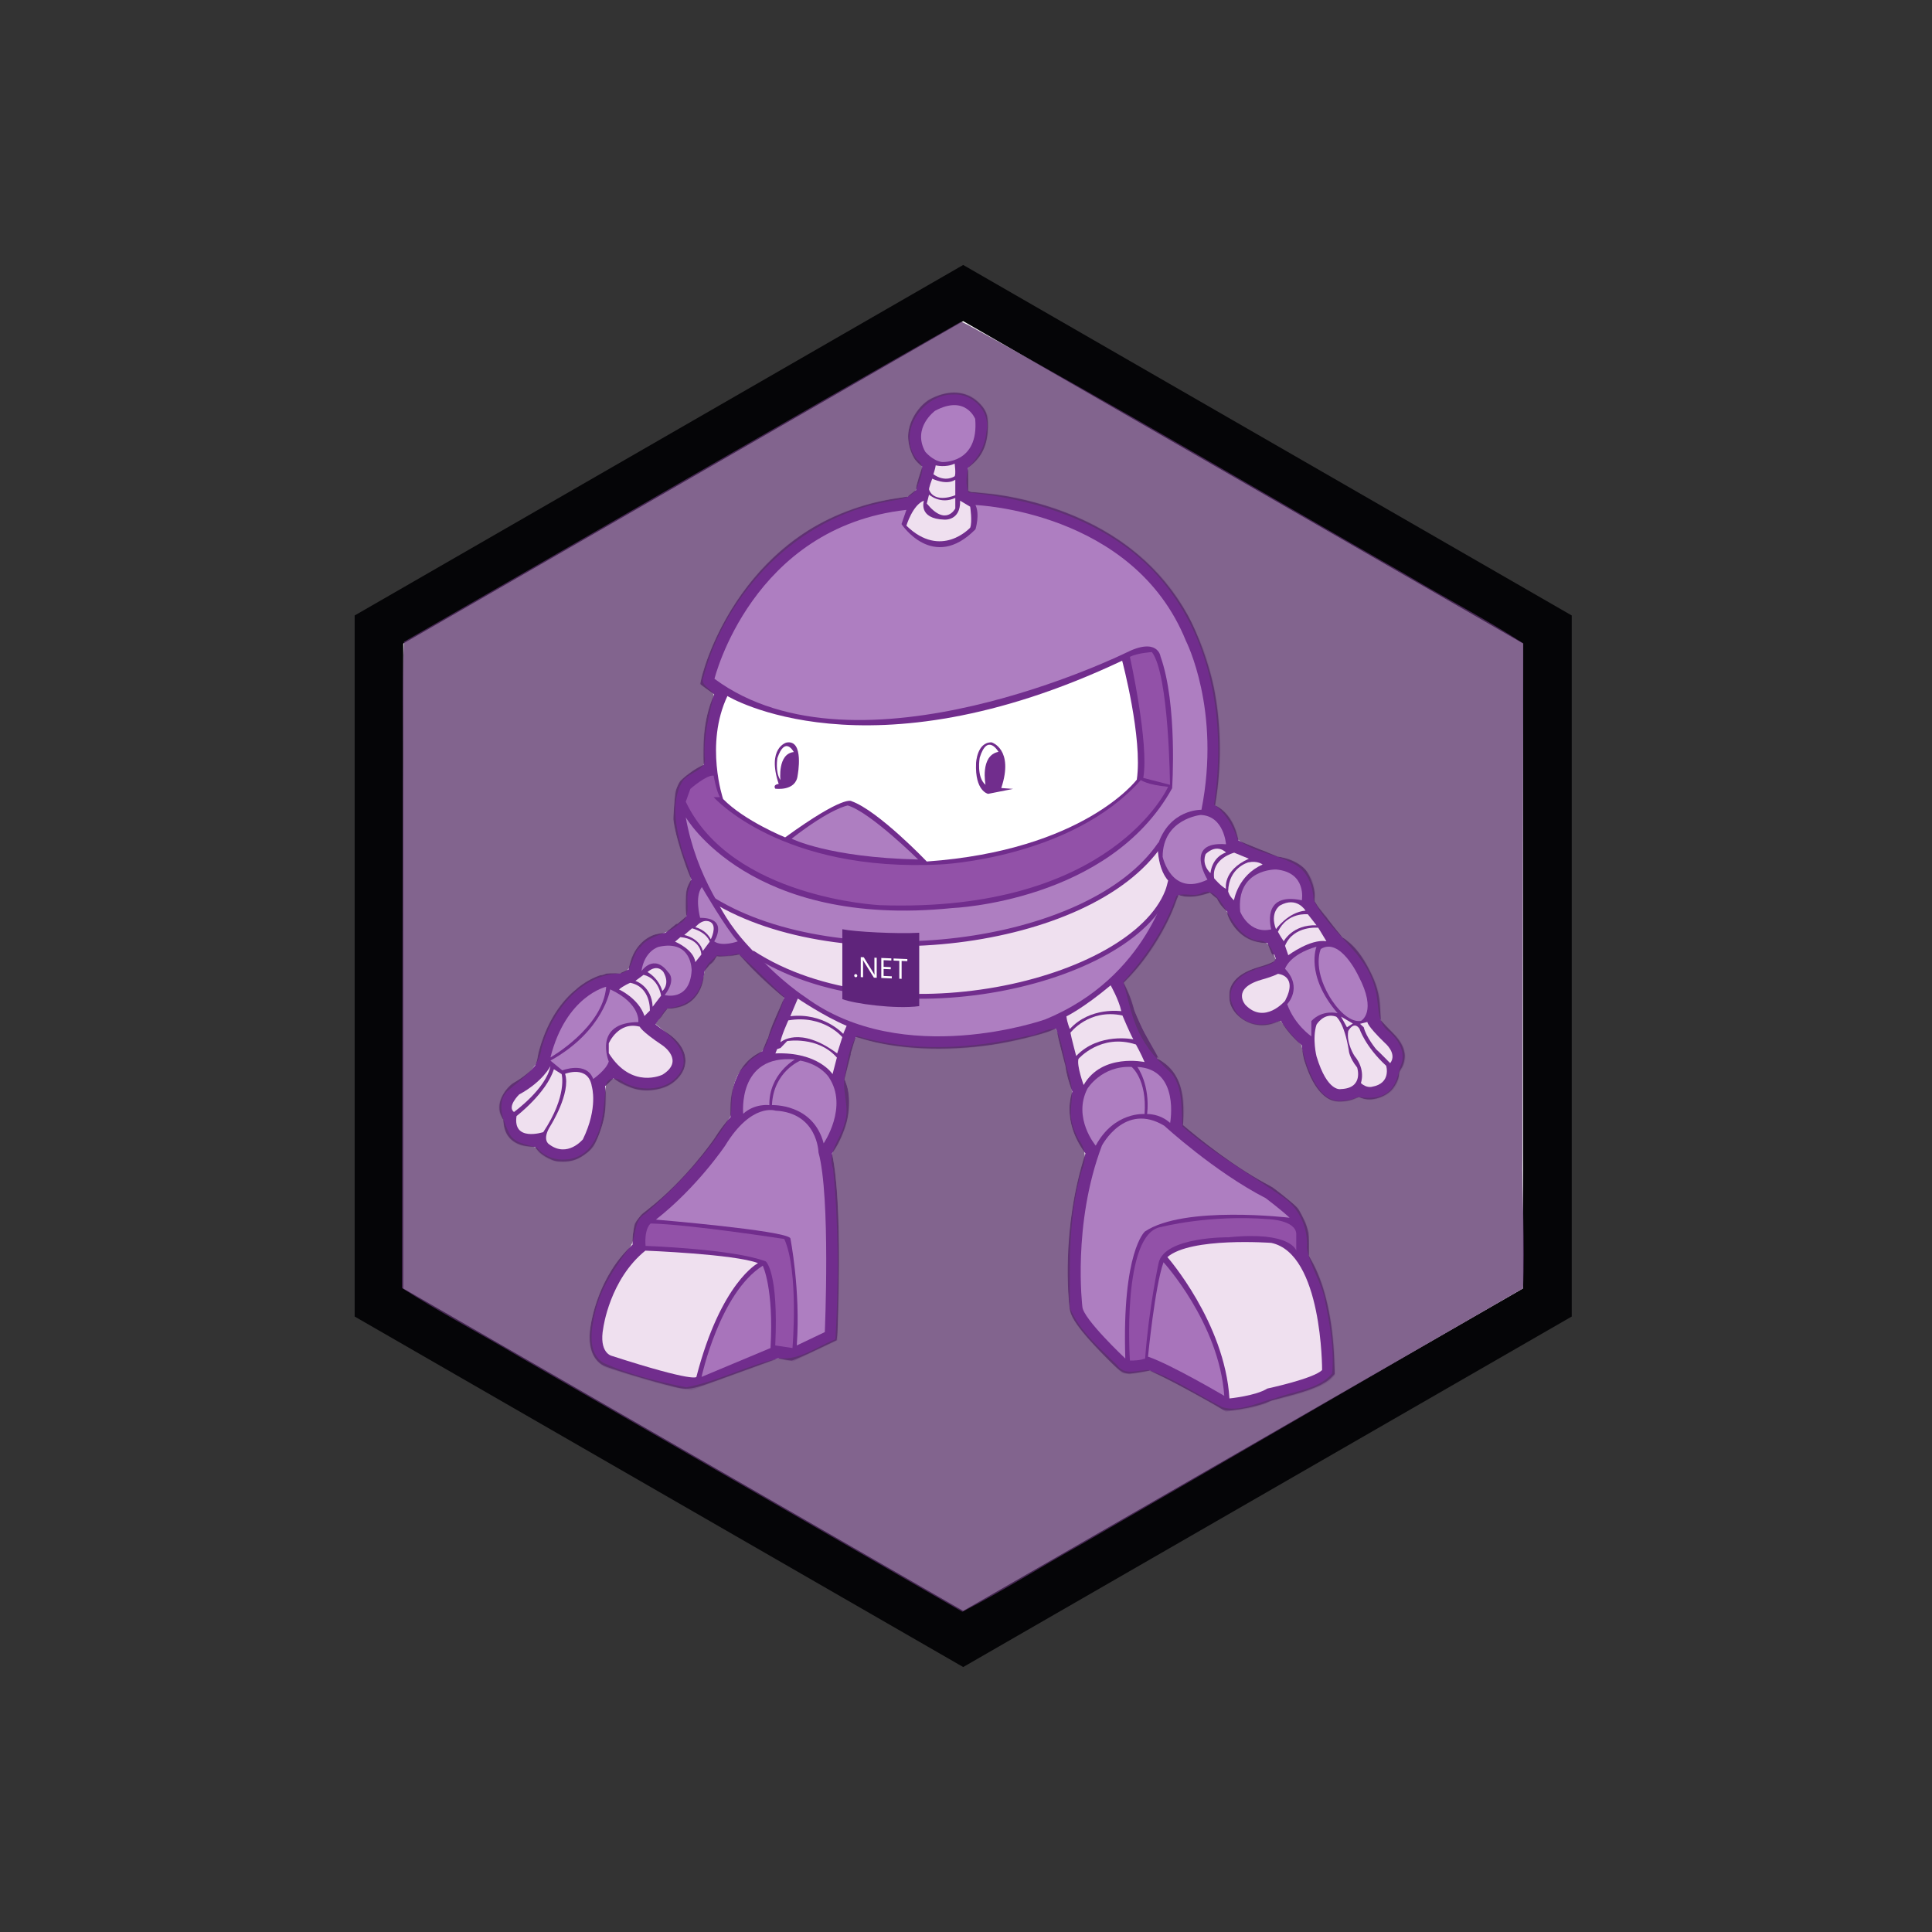
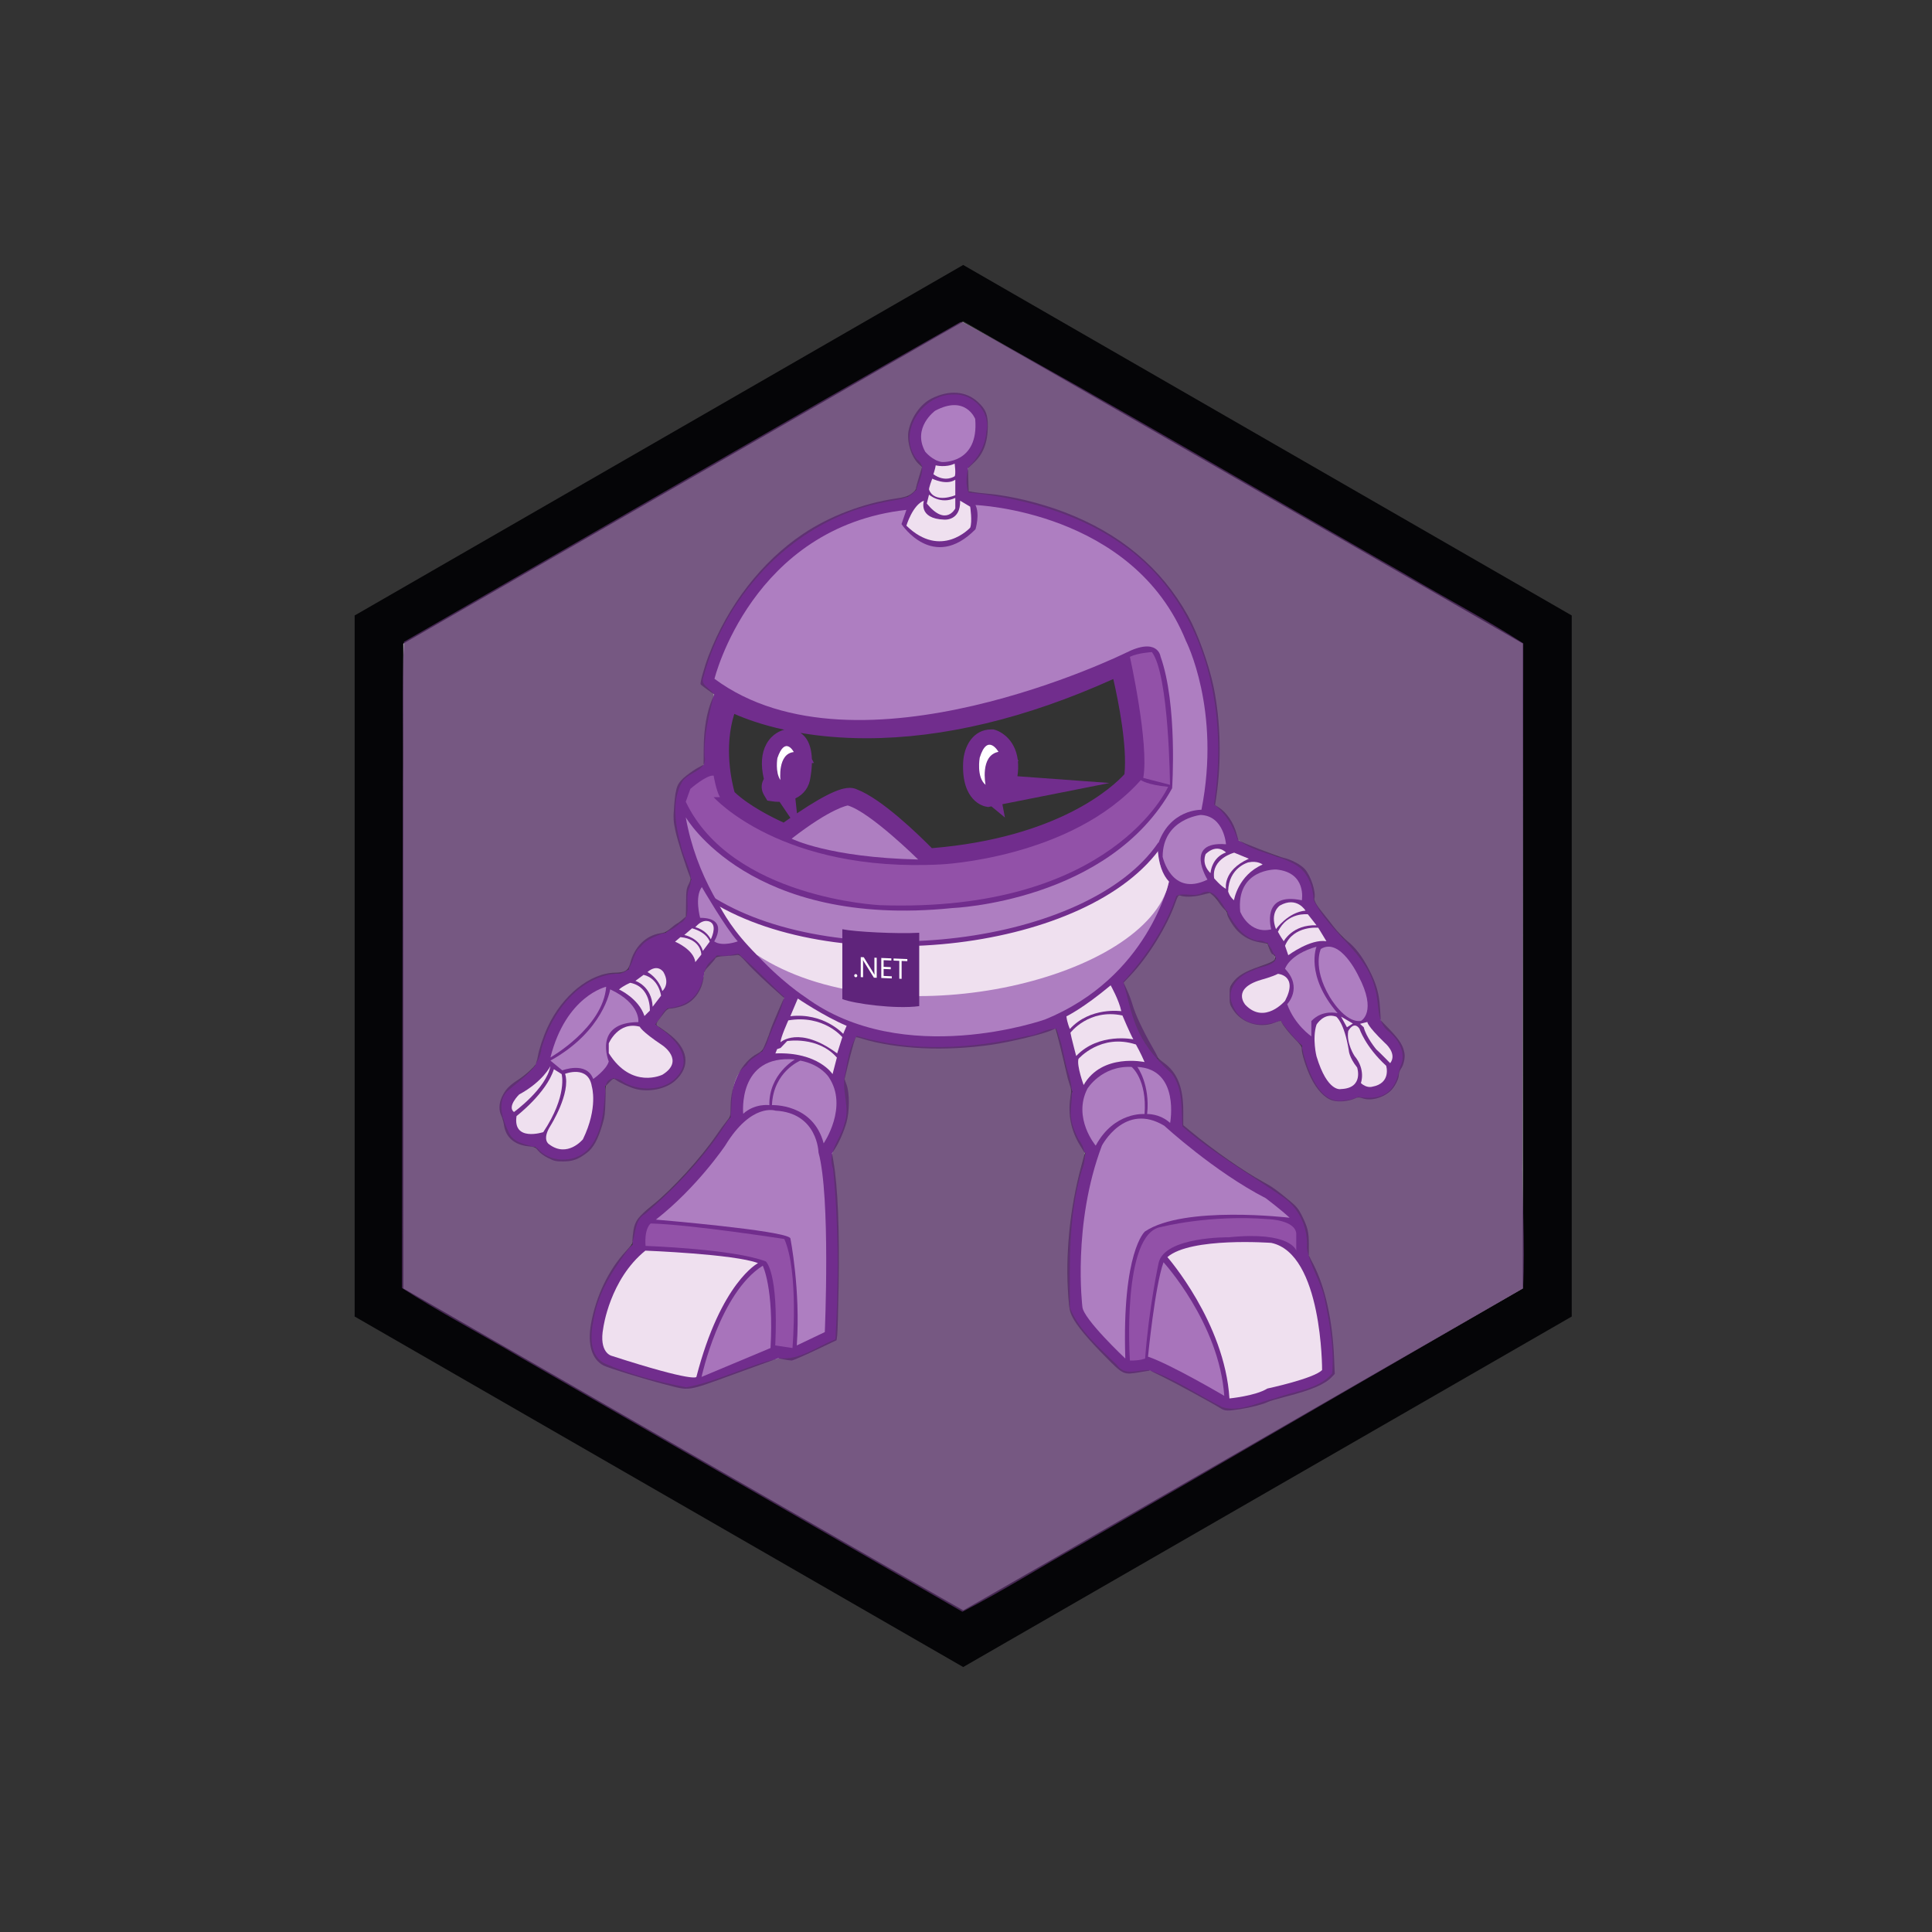
<svg xmlns="http://www.w3.org/2000/svg" xmlns:ns1="http://sodipodi.sourceforge.net/DTD/sodipodi-0.dtd" xmlns:ns2="http://www.inkscape.org/namespaces/inkscape" width="198.425" height="198.425" viewBox="0 0 198.425 198.425" version="1.1" id="svg6" ns1:docname="dotnetbot-hex.svg" ns2:version="0.92.3 (2405546, 2018-03-11)">
  <rect x="0" y="0" width="198.425" height="198.425" fill="#333333" stroke="none" />
  <defs id="defs10">
    <clipPath clipPathUnits="userSpaceOnUse" id="clipPath4501">
      <path d="M 0,216 H 216 V 0 H 0 Z" id="path4499" ns2:connector-curvature="0" />
    </clipPath>
  </defs>
  <ns1:namedview pagecolor="#ffffff" bordercolor="#666666" borderopacity="1" objecttolerance="10" gridtolerance="10" guidetolerance="10" ns2:pageopacity="0" ns2:pageshadow="2" ns2:window-width="1920" ns2:window-height="1017" id="namedview8" showgrid="false" ns2:zoom="3.0034514" ns2:cx="-0.7321397" ns2:cy="67.680062" ns2:window-x="1912" ns2:window-y="-8" ns2:window-maximized="1" ns2:current-layer="svg6" />
-   <path fill="#FFF" d="M39.425 133.768v-69.11l60-34.561 60 34.561v69.11l-60 34.56z" id="path2" />
  <path fill="#050507" d="M98.925 32.983l57.5 33.119v66.221l-57.5 33.119-57.5-33.119V66.102l57.5-33.119zm0-5.771l-62.5 36v72.001l62.5 36 62.5-36V63.212l-62.5-36z" id="path4" />
  <g transform="matrix(1.408,0,0,1.408,161.081,-116.884)" id="layer1" ns2:label="Layer 1">
    <g id="g4493" ns2:label="MSFT_17137_dotNETbot_belt_final_KW" transform="matrix(0.353,0,0,-0.353,-83.079,186.933)">
      <g id="g4495">
        <g id="g4497" clip-path="url(#clipPath4501)">
          <g id="g4503" transform="translate(114.953,127.721)">
            <path d="m 0,0 0.506,-0.095 0.664,0.132 2.793,-2.3 -0.524,2.749 22.14,4.387 -19.03,1.39 c 0.165,1.108 0.193,2.143 0.097,3.108 l 0.137,0.026 -0.169,0.3 C 6.477,10.723 6.188,11.663 5.745,12.513 4.449,14.99 2.368,15.712 1.964,15.832 l -0.352,0.104 -0.457,0.006 c -3.808,0 -5.689,-3.549 -5.824,-6.835 C -5.032,1.177 -0.518,0.097 0,0" style="fill:#712d8d;fill-opacity:1;fill-rule:nonzero;stroke:none" id="path4505" ns2:connector-curvature="0" />
          </g>
          <g id="g4507" transform="translate(189.206,72.193)">
            <path d="M 0,0 C -0.079,-0.043 -0.334,-0.149 -0.902,-0.174 -1.221,0.076 -2.263,1.117 -3.327,4.627 -3.51,5.395 -3.858,7.604 -3.464,9.271 -3.396,9.346 -3.308,9.431 -3.218,9.5 -2.857,8.79 -2.307,7.368 -1.88,4.781 -1.81,4.095 -1.48,2.502 0.012,0.458 0.03,0.276 0.028,0.098 0,0 m -18.559,16.285 c 0.222,0.18 0.75,0.516 1.9,0.86 0.337,0.092 1.388,0.389 2.436,0.77 -0.07,-0.242 -0.19,-0.569 -0.395,-0.989 -0.541,-0.541 -1.618,-1.358 -2.523,-1.358 -0.173,0 -0.683,0 -1.418,0.717 m -0.484,18.205 c -0.107,1.722 0.231,3.027 1.007,3.886 1.199,1.324 3.262,1.462 3.64,1.477 0.98,-0.103 1.703,-0.37 2.156,-0.793 -2.476,-0.246 -3.876,-1.425 -4.633,-2.433 -0.778,-1.035 -1.132,-2.218 -1.261,-3.323 -0.448,0.396 -0.751,0.887 -0.909,1.186 m -13.077,7.701 c -1.831,0.158 -2.673,2.515 -2.899,3.28 0.176,4.516 4.078,5.456 5.263,5.636 0.711,-0.079 1.22,-0.46 1.586,-0.946 -2.037,-0.521 -3.1,-1.658 -3.653,-2.653 -0.958,-1.724 -0.774,-3.695 -0.297,-5.317 M -62.976,14.023 c -0.762,-0.258 -9.965,-3.303 -21.1,-3.304 -10.345,0 -19.054,2.552 -25.885,7.585 l -0.143,0.097 c -0.162,0.105 -13.572,8.89 -20.37,24.878 7.119,-5.637 19.493,-11.924 39.272,-11.924 3.298,0 6.745,0.181 10.244,0.536 0.984,0.046 8.947,0.506 18.485,3.693 8.419,2.813 15.521,6.928 21.037,12.138 v -0.344 c 0,-0.543 0.068,-4.834 2.115,-7.959 -1.275,-4.174 -6.778,-18.52 -23.655,-25.396 m 40.016,-40.167 c -9.355,0 -16.055,-1.323 -19.913,-3.933 l -0.138,-0.092 -0.124,-0.109 c -0.849,-0.743 -4.688,-5.022 -5.002,-21.693 -1.79,1.95 -3.204,3.694 -3.497,4.47 -0.067,0.58 -1.852,16.669 3.812,31.834 0.394,0.674 2.526,4.049 5.684,4.049 0.995,0 2.071,-0.33 3.2,-0.984 1.424,-1.288 9.416,-8.379 18.393,-13.57 -0.78,0.019 -1.588,0.028 -2.415,0.028 m 6.346,-35.975 -0.465,-0.099 -0.402,-0.254 c -0.804,-0.506 -2.439,-0.948 -4.039,-1.257 -1.562,11.189 -7.787,20.824 -11.101,25.287 2.036,0.655 5.635,1.311 11.885,1.311 2.509,0 4.489,-0.115 5.091,-0.154 1.58,-0.39 2.87,-1.58 3.919,-3.245 l 4.068,-15.474 c 0.114,-1.279 0.182,-2.454 0.215,-3.454 -1.722,-0.766 -5.516,-1.882 -9.171,-2.661 m -21.241,5.716 c 0.345,3.149 0.94,7.898 1.634,11.743 2.631,-3.764 6.144,-9.721 7.772,-16.527 -2.909,1.612 -6.578,3.561 -9.406,4.784 m -13.071,52.294 c 0.283,0.409 2.119,2.865 5.598,3.151 0.476,-0.752 1.133,-2.202 1.259,-4.615 -1.981,-0.4 -4.695,-1.423 -7.142,-3.98 -0.492,1.549 -0.669,3.486 0.285,5.444 m -59.192,-47.243 -0.333,-0.158 c 0.121,9.825 -1.484,17.989 -1.563,18.379 l -0.113,0.569 -0.34,0.472 c -0.792,1.097 -1.417,1.962 -16.196,3.607 -2.549,0.284 -5.09,0.54 -7.271,0.75 6.048,5.774 9.876,11.443 10.074,11.737 l 0.062,0.096 c 3.424,5.614 6.254,6.05 7.039,6.05 0.094,0 0.166,-0.004 0.217,-0.011 l 0.161,-0.089 0.522,-0.027 c 5.871,-0.307 6.339,-5.075 6.373,-6.006 l 0.006,-0.336 0.089,-0.324 c 2.048,-7.443 1.481,-28.698 1.273,-34.709 m -11.199,-3.198 -7.599,-3.18 c 1.461,4.386 3.853,9.939 7.097,13.581 0.373,-2.258 0.679,-5.649 0.502,-10.401 m -29.338,1.876 0.024,0.146 c 0.011,0.086 1.168,8.308 6.981,13.579 4.953,-0.219 11.94,-0.706 16.734,-1.385 -2.752,-3.296 -6.289,-9.145 -9.152,-19.246 -1.903,0.356 -6.001,1.351 -14.547,4.109 -0.144,0.243 -0.365,1.082 -0.04,2.797 m 32.342,16.507 c 0.169,-0.024 0.33,-0.048 0.48,-0.071 0.044,-0.148 0.088,-0.298 0.13,-0.452 -0.131,0.14 -0.259,0.253 -0.38,0.347 z m 10.292,28.249 c -2.033,2.296 -4.707,3.581 -7.292,4.12 0.753,2.221 2.253,3.447 3.114,3.997 2.188,-0.647 3.127,-1.85 3.261,-2.035 l 0.041,-0.061 c 1.284,-1.916 1.293,-4.118 0.876,-6.021 m -33.648,10.949 c -0.079,-0.098 -0.258,-0.287 -0.638,-0.54 -0.26,-0.099 -0.984,-0.341 -1.914,-0.341 -1.985,0 -3.751,1.084 -5.259,3.229 V 5.94 c 0.355,0.581 1.147,1.611 2.299,1.622 0.818,-0.85 2.211,-1.98 4.623,-3.587 0.355,-0.249 0.76,-0.685 0.889,-0.944 m -18.06,-14.742 c -0.38,-0.363 -1.134,-0.935 -1.867,-0.935 -0.222,0 -0.45,0.054 -0.688,0.162 0.073,0.158 0.18,0.363 0.34,0.614 0.636,1.008 3.18,5.257 3.605,9.401 0.016,-0.074 0.031,-0.16 0.046,-0.258 l 0.01,-0.157 0.075,-0.211 c 0.086,-0.333 0.826,-3.577 -1.521,-8.616 m -8.551,2.241 c 0.54,0.472 1.2,1.077 1.906,1.789 -0.283,-0.544 -0.608,-1.117 -0.978,-1.716 -0.294,-0.046 -0.647,-0.082 -0.928,-0.073 m 35.801,65.164 c 0.543,-0.609 13.637,-14.927 43.895,-14.927 1.742,0 3.533,0.049 5.301,0.144 1.109,0.051 26.596,1.41 41.752,16.901 0.193,-0.061 0.4,-0.12 0.622,-0.179 -4.555,-6.247 -18.239,-19.888 -50.867,-19.888 -1.389,0 -2.816,0.025 -4.209,0.073 -0.285,0.014 -28.029,1.542 -37.307,18.79 z m 12.309,40.953 c 6.527,9.055 15.115,14.714 25.571,16.865 l 0.705,-1.078 c 0.16,-0.244 3.983,-5.975 10.176,-5.976 h 0.001 c 3.202,0 6.315,1.514 9.25,4.498 l 0.454,0.462 0.192,0.619 c 0.107,0.349 0.421,1.45 0.515,2.811 8.15,-1.096 29.778,-5.874 37.942,-26.083 l 0.099,-0.218 c 0.067,-0.13 6.4,-12.783 3.307,-31.284 -0.465,-0.103 -0.982,-0.248 -1.527,-0.442 l -0.009,1.035 c 0.031,0.055 0.064,0.107 0.096,0.163 l 0.288,0.52 0.039,0.593 c 0.009,0.137 0.055,0.854 0.1,1.996 l 0.35,0.79 -0.321,0.03 c 0.171,5.397 0.174,17.31 -2.613,25.311 -0.388,1.735 -2.039,4.024 -5.378,4.024 -1.626,0 -3.467,-0.533 -5.601,-1.614 -0.276,-0.136 -27.923,-13.588 -53.888,-13.589 -10.806,0 -19.799,2.329 -26.766,6.927 0.892,2.671 3.014,8.086 7.018,13.64 m 36.901,38.411 c 0.962,0.491 1.829,0.751 2.518,0.751 0.935,0 1.446,-0.534 1.691,-0.912 0.1,-1.971 -0.264,-3.421 -1.086,-4.316 -0.97,-1.058 -2.444,-1.18 -2.896,-1.192 -0.51,0.125 -1.136,0.613 -1.502,0.994 -1.153,2.379 0.546,4.087 1.275,4.675 m -32.665,-63.683 -0.174,-0.04 c -0.371,-0.096 -2.282,-0.691 -3.486,-2.913 -1.02,-1.881 -1.191,-4.295 -0.512,-7.193 -0.035,-0.058 -0.068,-0.118 -0.1,-0.18 -0.519,-0.996 -0.458,-2.162 0.166,-3.201 l 0.651,-1.087 1.254,-0.182 c 0.084,-0.013 0.533,-0.074 1.155,-0.074 0.04,0 0.077,0.004 0.117,0.004 l 2.241,-3.309 c -0.452,-0.313 -0.918,-0.639 -1.404,-0.985 -2.302,1.048 -7.081,3.42 -10.136,6.296 -0.568,2.045 -2.245,9.222 -0.053,16.167 2.2,-0.968 5.675,-2.257 10.375,-3.288 -0.031,-0.006 -0.062,-0.01 -0.094,-0.015 m 68.038,10.507 c 1.084,-4.743 2.893,-13.859 2.304,-19.667 -2.213,-2.422 -13.379,-13.099 -39.8,-15.283 -2.701,2.74 -10.354,10.193 -15.487,12.146 -0.385,0.184 -0.876,0.317 -1.495,0.317 -1.374,0 -3.977,-0.612 -10.893,-5.268 l -0.326,3.081 c 1.742,0.83 2.868,2.352 3.117,4.375 0.109,0.595 0.271,1.68 0.296,2.916 l 0.415,0.043 -0.419,0.818 c -0.06,1.604 -0.4,3.328 -1.397,4.532 -0.279,0.337 -0.599,0.622 -0.948,0.855 3.873,-0.657 8.41,-1.102 13.595,-1.102 15.875,0 33.032,4.115 51.038,12.237 m 6.696,2.043 c 0.596,-1.96 1.101,-5.021 1.488,-8.576 -0.476,3.287 -1.05,6.374 -1.488,8.576 m -61.662,-30.987 c 1.827,-0.82 4.651,-2.976 7.366,-5.298 -5.938,0.498 -10.254,1.36 -13.131,2.119 3.036,2.035 4.904,2.863 5.765,3.179 m 68.718,3.801 0.261,-0.068 c -0.13,-0.051 -0.259,-0.1 -0.391,-0.157 0.045,0.073 0.086,0.15 0.13,0.225 M -149.778,13.184 c -0.348,-0.098 -0.682,-0.211 -1,-0.34 0.151,0.306 0.287,0.602 0.411,0.886 0.225,-0.187 0.42,-0.371 0.589,-0.546 m -5.254,-10.076 c -0.01,-0.012 -0.02,-0.025 -0.03,-0.037 -0.787,0.544 -1.721,0.901 -2.771,1.05 0.91,0.745 1.724,1.502 2.454,2.256 -0.07,-1.269 0.131,-2.431 0.347,-3.269 M 1.995,14.237 c -0.958,0.659 -2.173,2.097 -2.904,3.377 l -0.024,0.042 c -1.588,2.702 -1.89,4.738 -1.86,5.976 0.929,-0.664 2.28,-2.439 3.104,-4.186 l 0.06,-0.12 c 1.36,-2.57 1.659,-4.2 1.624,-5.089 m -9.954,4.068 c 0.394,-1.076 0.924,-2.221 1.631,-3.414 -0.763,-0.347 -1.471,-0.809 -2.102,-1.379 -0.171,0.272 -0.336,0.56 -0.49,0.863 0.604,1.097 1.008,2.455 0.961,3.93 m -1.15,3.774 c 0.067,0.056 0.138,0.115 0.216,0.176 0.027,-0.242 0.058,-0.488 0.098,-0.742 -0.096,0.188 -0.2,0.377 -0.314,0.566 M 7.329,14.464 C 7.312,16.562 6.577,19.008 5.123,21.768 4.608,22.854 2.577,26.801 -0.54,28.48 l -0.989,1.264 -0.568,0.722 -1.376,1.754 -0.485,0.801 -0.154,0.016 -1.544,1.967 -0.215,0.369 c -0.045,0.074 -0.177,0.287 -0.395,0.565 0.12,0.91 0.304,3.732 -1.509,6.121 -0.938,1.235 -2.757,2.765 -6.107,3.109 l -2.048,0.844 c -0.318,0.18 -0.745,0.377 -1.276,0.526 l -4.797,1.974 c -0.314,2.338 -1.626,5.812 -4.793,7.27 3.494,19.8 -2.912,33.577 -3.655,35.084 -4.74,11.651 -14.176,20.471 -27.295,25.511 -9.817,3.772 -18.179,4.112 -18.53,4.124 l -1.088,0.04 -0.506,0.303 0.002,4.733 c 0.573,0.37 1.137,0.823 1.658,1.391 1.943,2.116 2.764,5.106 2.439,8.885 l -0.032,0.379 -0.135,0.354 c -0.656,1.696 -2.827,4.565 -6.813,4.565 -1.632,0 -3.389,-0.498 -5.223,-1.479 l -0.158,-0.085 -0.145,-0.105 c -2.327,-1.681 -5.912,-6.335 -2.821,-11.919 l 0.113,-0.205 0.148,-0.182 c 0.106,-0.131 0.627,-0.749 1.455,-1.405 -0.065,-0.232 -0.144,-0.497 -0.222,-0.729 l -0.624,-1.872 0.029,-0.021 c -0.332,-0.977 -0.471,-1.653 -0.445,-2.224 -0.65,-0.354 -1.224,-0.831 -1.726,-1.37 l -0.576,-0.064 c -13.833,-1.543 -25.48,-8.421 -33.681,-19.891 -6.149,-8.6 -8.188,-16.692 -8.272,-17.032 l -0.425,-1.727 1.428,-1.058 c 0.49,-0.363 0.99,-0.714 1.498,-1.056 -2.204,-5.105 -2.48,-10.39 -2.151,-14.558 -1.72,-0.691 -3.458,-2.063 -4.507,-2.986 l -0.417,-0.367 -0.98,-2.158 -0.42,-5.809 c 0.802,-4.518 2.133,-8.657 3.78,-12.411 -1.698,-2.302 -1.352,-5.728 -1.002,-7.541 l -1.872,-1.611 -0.237,0.022 -2.226,-1.87 c -0.637,-0.038 -1.305,-0.134 -1.995,-0.291 l -0.078,-0.019 c -1.731,-0.444 -4.845,-2.471 -5.539,-7.232 l -0.006,-0.043 -0.672,-0.272 c -0.141,-0.057 -0.553,-0.231 -1.071,-0.503 l -2.799,-0.031 -0.749,-0.293 -0.78,-0.115 c -0.926,-0.328 -2.502,-1.025 -4.272,-2.384 l -0.528,-0.499 -1.011,-0.819 c -2.53,-2.412 -5.176,-6.237 -6.762,-12.229 l -0.301,-1.676 -0.352,-0.872 -0.049,-0.19 c -0.78,-0.933 -2.204,-2.321 -4.553,-3.593 l -0.326,-0.178 -0.267,-0.26 c -0.746,-0.728 -2.465,-2.659 -2.329,-4.854 0.053,-0.851 0.376,-1.631 0.924,-2.257 -0.033,-1.522 0.373,-2.802 1.231,-3.801 0.72,-0.84 2.092,-1.84 4.538,-1.84 0.271,0 0.535,0.014 0.792,0.035 0.384,-0.855 0.957,-1.373 1.315,-1.626 1.393,-1.052 2.898,-1.584 4.473,-1.584 3.559,0 5.912,2.75 6.169,3.063 l 0.198,0.241 0.137,0.283 c 2.903,5.967 2.511,10.396 2.171,12.133 0.522,0.425 1.148,0.99 1.727,1.65 2.468,-2.05 5.014,-2.575 6.973,-2.575 2.423,0 4.166,0.829 4.356,0.923 l 0.223,0.124 c 2.722,1.689 3.322,3.674 3.347,5.044 0.055,3.111 -2.712,5.127 -3.274,5.503 -1.424,0.95 -2.343,1.643 -2.931,2.121 l 0.717,0.943 0.732,0.731 0.014,0.246 1.028,1.349 c 0.174,-0.012 0.357,-0.02 0.555,-0.02 3.208,0 6.75,2.028 7.093,7.716 l 1.075,1.345 0.816,0.549 0.638,1.23 c 0.46,-0.093 0.95,-0.141 1.468,-0.141 1.241,0 2.422,0.275 3.132,0.481 3.544,-4.109 6.982,-7.097 9.315,-8.925 l -0.967,-2.285 -0.014,-0.003 -0.585,-1.295 c -0.64,-1.415 -1.058,-2.47 -1.333,-3.273 l -0.061,-0.144 0.013,10e-4 c -0.21,-0.624 -0.329,-1.088 -0.392,-1.434 l -0.128,-0.043 -1.029,-2.573 c -1.325,-0.584 -2.484,-1.415 -3.461,-2.495 -3.767,-4.169 -3.179,-10.436 -3.152,-10.701 l 0.043,-0.427 c -1.096,-1.141 -2.222,-2.586 -3.343,-4.417 -0.433,-0.636 -5.908,-8.543 -13.734,-14.657 l -0.698,-0.546 -0.208,-0.138 c -0.121,-0.081 -0.295,-0.213 -0.492,-0.408 l -1.386,-1.815 -0.212,-1.491 c -0.155,-0.796 -0.231,-1.747 -0.182,-2.878 -6.987,-6.34 -8.526,-15.704 -8.679,-16.746 -1.251,-6.737 2.539,-8.441 3.509,-8.762 l -0.001,-0.002 c 7.714,-2.493 13.121,-3.982 16.133,-4.45 l 1.252,-0.103 17.835,6.446 1.009,-0.151 0.716,-0.184 1.514,-0.15 2.304,1.099 6.736,3.212 0.07,1.604 c 0.048,1.121 1.129,26.699 -1.153,36.952 l 0.451,0.658 c 0.231,0.338 5.184,7.72 2.119,14.751 l 1.349,5.172 -0.097,0.111 1.089,3.424 c 5.142,-1.663 10.821,-2.51 17.007,-2.509 12.527,0 22.511,3.479 22.929,3.628 l 0.115,0.042 c 0.44,0.18 0.872,0.364 1.3,0.551 0.098,-0.305 0.193,-0.563 0.268,-0.755 l 0.07,-0.456 c 0.127,-0.824 0.914,-3.833 1.247,-5.087 l 0.374,-1.417 c 0.164,-1.589 0.712,-3.38 1.246,-4.82 l 0.156,-0.424 c -2.105,-6.422 2.049,-11.965 2.717,-12.798 -5.081,-15.485 -3.447,-30.628 -3.289,-31.942 0.108,-1.302 0.866,-3.191 5.197,-7.838 2.232,-2.398 4.411,-4.449 4.502,-4.535 l 0.22,-0.205 0.947,-0.89 1.612,-0.224 1.821,0.253 c 1.033,0.112 1.751,0.325 2.132,0.462 3.994,-1.64 11.202,-5.712 14.046,-7.382 l 1.827,-1.077 1.14,0.158 1.427,0.136 c 1.89,0.277 4.92,0.866 6.988,1.989 3.946,0.859 10.371,2.513 12.271,4.513 l 0.731,0.768 0.005,1.061 c 0.006,2.002 -0.144,15.63 -5.344,23.516 v 4.722 l -0.003,0.065 -0.71,2.251 -1.504,2.874 c -1.863,1.736 -5.005,4.114 -5.138,4.214 l -0.184,0.139 -0.206,0.106 c -7.464,3.835 -14.883,9.824 -18.345,12.779 0.184,1.046 1.07,7.091 -2.144,11.18 -0.857,1.089 -1.932,1.933 -3.188,2.518 l -0.1,0.245 0.453,-0.095 -2.943,5.15 c -0.46,0.804 -1.539,3.27 -2.111,4.636 l -0.007,0.014 -0.077,0.38 c -0.398,1.939 -1.437,4.126 -2.047,5.3 6.994,6.917 10.096,14.496 11.278,18.164 0.745,-0.256 1.565,-0.406 2.47,-0.406 h 10e-4 c 1.271,0 2.613,0.301 3.999,0.891 0.424,-0.407 0.926,-0.84 1.454,-1.198 0.285,-0.659 0.815,-1.572 1.768,-2.395 l 0.353,-0.307 c 0.01,-0.099 0.016,-0.196 0.026,-0.297 l 0.036,-0.36 0.131,-0.338 c 0.792,-2.048 3.283,-5.515 7.588,-5.515 h 0.001 c 0.174,0 0.351,0.006 0.528,0.018 l 1.061,-2.757 0.334,0.472 0.317,-0.928 c -0.121,-0.194 -0.221,-0.375 -0.304,-0.54 l -0.501,-0.267 c -0.579,-0.309 -2.08,-0.786 -2.96,-1.025 l -0.062,-0.019 c -3.152,-0.939 -5.051,-2.478 -5.645,-4.577 -0.567,-2.001 0.297,-3.905 1.209,-4.926 l 0.064,-0.068 c 1.959,-2.048 4.01,-2.478 5.387,-2.478 1.461,0 2.761,0.465 3.826,1.053 1.518,-2.661 3.494,-4.4 4.376,-5.094 0.112,-1.531 0.384,-2.68 0.441,-2.908 l 0.033,-0.122 c 2.162,-7.187 5.209,-8.695 7.384,-8.695 0.206,0 0.39,0.014 0.549,0.036 1.468,0.084 2.556,0.476 3.366,0.978 0.729,-0.368 1.513,-0.567 2.303,-0.567 0.426,0 0.774,0.057 1.013,0.114 2.464,0.463 3.711,1.754 4.326,2.763 0.612,1.005 0.808,2.041 0.83,2.912 l 0.137,0.181 C 13.457,3.51 12.241,6.782 9.983,8.7 8.548,10.093 7.807,10.944 7.438,11.415" style="fill:#712d8d;fill-opacity:1;fill-rule:nonzero;stroke:none" id="path4509" ns2:connector-curvature="0" />
          </g>
          <g id="g4511" transform="translate(105.918,198.914)">
            <path d="m 0,0 c 0,0 7.658,-0.445 6.856,8.905 0,0 -1.959,5.075 -8.282,1.692 0,0 -4.808,-3.473 -2.047,-8.46 0,0 1.514,-1.87 3.473,-2.137" style="fill:#ae7ec1;fill-opacity:1;fill-rule:nonzero;stroke:none" id="path4513" ns2:connector-curvature="0" />
          </g>
          <g id="g4515" transform="translate(104.612,198.231)">
            <path d="m 0,0 c 0,0 2.078,-0.535 3.918,0.356 0,0 0.297,-2.197 0,-2.612 0,0 -1.9,-1.366 -4.393,0.415 0,0 0.415,1.247 0.475,1.841" style="fill:#efe0ef;fill-opacity:1;fill-rule:nonzero;stroke:none" id="path4517" ns2:connector-curvature="0" />
          </g>
          <g id="g4519" transform="translate(103.899,195.475)">
            <path d="m 0,0 c 0,0 2.936,-1.459 4.763,-0.213 v -3.205 c 0,0 -4.24,-1.817 -5.416,1.127 C -0.771,-1.994 0,0 0,0" style="fill:#efe0ef;fill-opacity:1;fill-rule:nonzero;stroke:none" id="path4521" ns2:connector-curvature="0" />
          </g>
          <g id="g4523" transform="translate(103.234,192.176)">
            <path d="M 0,0 C 0,0 2.354,-2.118 5.428,-0.673 V -2.85 c 0,0 -1.913,-3.858 -5.89,1.009 z" style="fill:#efe0ef;fill-opacity:1;fill-rule:nonzero;stroke:none" id="path4525" ns2:connector-curvature="0" />
          </g>
          <g id="g4527" transform="translate(102.178,190.929)">
            <path d="m 0,0 c 0,0 -1.292,-3.74 4.221,-3.918 0,0 3.378,-0.297 3.259,3.918 l 2.078,-1.247 c 0,0 0.475,-3.087 0,-4.334 0,0 -5.996,-6.589 -13.179,0.416 0,0 1.285,4.291 3.621,5.165" style="fill:#efe0ef;fill-opacity:1;fill-rule:nonzero;stroke:none" id="path4529" ns2:connector-curvature="0" />
          </g>
          <g id="g4531" transform="translate(112.834,190.025)">
            <path d="m 0,0 c 0,0 32.62,-1.175 43.484,-28.067 0,0 7.303,-14.247 3.206,-34.906 0,0 -6.708,0.237 -9.083,-7.481 0,0 10e-4,-4.986 2.375,-7.36 0,0 -4.274,-19.83 -25.646,-28.497 0,0 -29.207,-10.329 -49.51,4.631 0,0 -20.421,13.061 -24.696,37.163 0,0 13.239,-23.034 55.091,-18.759 0,0 32.413,1.247 45.414,24.755 0,0 1.158,17.275 -2.404,27.249 0,0 -0.534,4.096 -7.212,0.712 0,0 -55.389,-27.249 -84.952,-5.343 0,0 7.717,31.345 39.656,34.907 l -1.01,-2.939 c 0,0 6.53,-9.973 15.287,-1.068 0,0 0.948,3.06 0,5.003" style="fill:#ae7ec1;fill-opacity:1;fill-rule:nonzero;stroke:none" id="path4533" ns2:connector-curvature="0" />
          </g>
          <g id="g4535" transform="translate(61.572,150.56)">
-             <path d="m 0,0 c 0,0 28.851,-17.631 81.568,7.302 0,0 4.274,-16.029 3.027,-24.577 0,0 -10.923,-14.604 -43.396,-16.919 0,0 -10.032,10.507 -15.553,12.466 0,0 -1.425,1.425 -13.713,-7.48 0,0 -8.371,3.384 -12.823,7.926 0,0 -3.83,11.309 0.89,21.282" style="fill:#ffffff;fill-opacity:1;fill-rule:nonzero;stroke:none" id="path4537" ns2:connector-curvature="0" />
-           </g>
+             </g>
          <g id="g4539" transform="translate(71.457,131.416)">
            <path d="m 0,0 c 0,0 4.274,-0.624 4.63,2.76 0,0 1.425,7.48 -2.315,6.768 0,0 -4.096,-1.069 -1.603,-8.549 C 0.712,0.979 -0.534,0.89 0,0" style="fill:#712d8d;fill-opacity:1;fill-rule:nonzero;stroke:none" id="path4541" ns2:connector-curvature="0" />
          </g>
          <g id="g4543" transform="translate(72.525,133.197)">
            <path d="m 0,0 c 0,0 -0.624,5.432 2.76,5.788 0,0 -1.781,3.473 -3.384,-1.247 0,0 -0.503,-2.875 0.624,-4.541" style="fill:#ffffff;fill-opacity:1;fill-rule:nonzero;stroke:none" id="path4545" ns2:connector-curvature="0" />
          </g>
          <g id="g4547" transform="translate(120.61,131.37)">
-             <path d="m 0,0 -5.165,-1.023 c 0,0 -2.76,0.519 -2.493,6.359 0,0 0.179,4.333 3.206,4.285 0,0 4.676,-1.383 2.004,-9.442 z" style="fill:#712d8d;fill-opacity:1;fill-rule:nonzero;stroke:none" id="path4549" ns2:connector-curvature="0" />
-           </g>
+             </g>
          <g id="g4551" transform="translate(114.911,132.217)">
            <path d="m 0,0 c 0,0 -1.201,6.055 2.672,6.812 0,0 -2.271,4.007 -3.873,-1.202 0,0 -0.73,-4.017 1.201,-5.61" style="fill:#ffffff;fill-opacity:1;fill-rule:nonzero;stroke:none" id="path4553" ns2:connector-curvature="0" />
          </g>
          <g id="g4555" transform="translate(74.84,121.086)">
            <path d="m 0,0 c 0,0 7.628,-3.889 26.15,-4.304 0,0 -9.914,9.795 -14.544,11.16 C 11.606,6.856 8.222,6.382 0,0" style="fill:#ae7ec1;fill-opacity:1;fill-rule:nonzero;stroke:none" id="path4557" ns2:connector-curvature="0" />
          </g>
          <g id="g4559" transform="translate(58.723,134.117)">
            <path d="M 0,0 C 0,0 0.534,-3.147 1.306,-4.453 H 0 c 0,0 13.951,-15.672 47.077,-13.891 0,0 26.833,1.247 41.198,17.424 0,0 1.248,-0.98 5.64,-1.395 0,0 -11.575,-26.121 -59.543,-24.459 0,0 -30.632,1.425 -40.131,21.372 l 0.95,2.655 c 0,0 3.325,2.925 4.809,2.747" style="fill:#9251a8;fill-opacity:1;fill-rule:nonzero;stroke:none" id="path4561" ns2:connector-curvature="0" />
          </g>
          <g id="g4563" transform="translate(144.742,158.664)">
            <path d="m 0,0 c 0,0 4.007,-17.988 2.761,-25.022 l 5.52,-1.425 c 0,0 -0.177,22.796 -3.739,27.426 C 4.542,0.979 1.604,0.801 0,0" style="fill:#9251a8;fill-opacity:1;fill-rule:nonzero;stroke:none" id="path4565" ns2:connector-curvature="0" />
          </g>
          <g id="g4567" transform="translate(160.773,112.626)">
            <path d="m 0,0 c 0,0 -4.988,8.014 3.827,7.302 0,0 -0.404,5.877 -5.232,6.055 0,0 -7.858,-0.801 -7.858,-8.638 0,0 1.784,-8.37 9.263,-4.719" style="fill:#ae7ec1;fill-opacity:1;fill-rule:nonzero;stroke:none" id="path4569" ns2:connector-curvature="0" />
          </g>
          <g id="g4571" transform="translate(161.394,113.962)">
            <path d="m 0,0 c 0,0 0.179,3.206 3.205,4.274 0,0 -1.781,1.959 -4.184,-0.312 0,0 -1.025,-2.003 0.979,-3.962" style="fill:#efe0ef;fill-opacity:1;fill-rule:nonzero;stroke:none" id="path4573" ns2:connector-curvature="0" />
          </g>
          <g id="g4575" transform="translate(164.6,110.712)">
            <path d="M 0,0 C 0,0 -0.757,3.784 4.721,6.233 L 1.692,7.48 c 0,0 -4.763,-1.202 -4.14,-5.298 0,0 1.336,-1.603 2.448,-2.182" style="fill:#efe0ef;fill-opacity:1;fill-rule:nonzero;stroke:none" id="path4577" ns2:connector-curvature="0" />
          </g>
          <g id="g4579" transform="translate(166.247,108.352)">
            <path d="m 0,0 c 0,0 0.802,5.165 5.922,7.391 0,0 -1.026,0.849 -2.96,0.445 0,0 -4.074,-1.068 -4.164,-6.011 0,0 0.223,-0.979 1.202,-1.825" style="fill:#efe0ef;fill-opacity:1;fill-rule:nonzero;stroke:none" id="path4581" ns2:connector-curvature="0" />
          </g>
          <g id="g4583" transform="translate(173.949,102.342)">
            <path d="m 0,0 c 0,0 -2.271,7.835 6.323,6.01 0,0 1.069,5.788 -5.343,6.367 0,0 -8.281,0.179 -7.39,-8.727 0,0 1.825,-4.719 6.41,-3.65" style="fill:#ae7ec1;fill-opacity:1;fill-rule:nonzero;stroke:none" id="path4585" ns2:connector-curvature="0" />
          </g>
          <g id="g4587" transform="translate(174.93,102.386)">
            <path d="m 0,0 c 0,0 2.493,3.518 6.1,3.83 0,0 -1.782,3.038 -5.298,1.051 C 0.802,4.881 -1.336,3.473 0,0" style="fill:#efe0ef;fill-opacity:1;fill-rule:nonzero;stroke:none" id="path4589" ns2:connector-curvature="0" />
          </g>
          <g id="g4591" transform="translate(176.533,99.893)">
            <path d="m 0,0 c 0,0 1.824,3.473 6.767,3.295 l -1.782,2.27 c 0,0 -4.229,0.535 -6.188,-3.606 0,0 0.535,-1.024 1.203,-1.959" style="fill:#efe0ef;fill-opacity:1;fill-rule:nonzero;stroke:none" id="path4593" ns2:connector-curvature="0" />
          </g>
          <g id="g4595" transform="translate(177.468,96.999)">
            <path d="M 0,0 C 0,0 4.586,3.428 7.88,2.894 L 6.189,5.687 c 0,0 -5.121,0.501 -6.857,-3.728 z" style="fill:#efe0ef;fill-opacity:1;fill-rule:nonzero;stroke:none" id="path4597" ns2:connector-curvature="0" />
          </g>
          <g id="g4599" transform="translate(192.472,83.419)">
            <path d="m 0,0 c 0,0 3.473,1.781 -0.534,9.35 0,0 -3.739,8.014 -7.747,5.521 0,0 -1.782,-3.74 1.781,-9.795 0,0 3.117,-5.521 6.5,-5.076" style="fill:#ae7ec1;fill-opacity:1;fill-rule:nonzero;stroke:none" id="path4601" ns2:connector-curvature="0" />
          </g>
          <g id="g4603" transform="translate(176.8,94.193)">
            <path d="m 0,0 c 0,0 0.801,2.92 6.5,4.577 0,0 -2.404,-5.913 4.363,-13.749 0,0 -3.116,0.841 -5.432,-1.628 v -3.153 c 0,0 -3.473,2.377 -4.986,6.651 0,0 3.295,3.383 -0.445,7.302" style="fill:#ae7ec1;fill-opacity:1;fill-rule:nonzero;stroke:none" id="path4605" ns2:connector-curvature="0" />
          </g>
          <g id="g4607" transform="translate(188.376,84.31)">
            <path d="M 0,0 2.434,-1.426 1.217,-2.197 Z" style="fill:#efe0ef;fill-opacity:1;fill-rule:nonzero;stroke:none" id="path4609" ns2:connector-curvature="0" />
          </g>
          <g id="g4611" transform="translate(175.33,93.155)">
            <path d="m 0,0 c 0,0 4.26,-0.298 1.47,-5.58 0,0 -4.216,-4.987 -8.192,-0.832 0,0 -2.968,3.325 3.205,5.164 0,0 2.404,0.653 3.517,1.248" style="fill:#efe0ef;fill-opacity:1;fill-rule:nonzero;stroke:none" id="path4613" ns2:connector-curvature="0" />
          </g>
          <g id="g4615" transform="translate(183.3,82.647)">
            <path d="m 0,0 c 0,0 1.502,2.573 4.066,1.662 0,0 1.663,-1.128 2.613,-7.006 0,0 0.059,-1.425 1.721,-3.502 0,0 1.425,-4.274 -3.324,-4.453 0,0 -2.79,-0.831 -5.076,6.768 0,0 -0.92,3.68 0,6.531" style="fill:#efe0ef;fill-opacity:1;fill-rule:nonzero;stroke:none" id="path4617" ns2:connector-curvature="0" />
          </g>
          <g id="g4619" transform="translate(192.472,70.596)">
            <path d="m 0,0 c 0,0 1.068,2.73 -1.306,5.58 0,0 -1.747,2.633 -1.306,5.165 0,0 1.129,2.197 2.315,0.475 0,0 1.188,-3.681 5.522,-7.657 0,0 1.128,-3.623 -2.909,-4.334 0,0 -1.129,-0.357 -2.316,0.771" style="fill:#efe0ef;fill-opacity:1;fill-rule:nonzero;stroke:none" id="path4621" ns2:connector-curvature="0" />
          </g>
          <g id="g4623" transform="translate(192.294,82.824)">
            <path d="m 0,0 1.521,0.387 c 0,0 -0.156,-0.684 3.584,-4.305 0,0 2.671,-2.195 1.128,-4.214 0,0 -2.192,2.256 -2.877,2.85 0,0 -2.11,2.552 -2.585,4.57 z" style="fill:#efe0ef;fill-opacity:1;fill-rule:nonzero;stroke:none" id="path4625" ns2:connector-curvature="0" />
          </g>
          <g id="g4627" transform="translate(56.289,111.083)">
            <path d="m 0,0 c 0,0 4.927,-8.49 7.421,-11.22 0,0 -3.206,-1.187 -4.868,0 0,0 3.146,4.867 -2.909,4.867 0,0 -1.187,4.335 0.356,6.353" style="fill:#ae7ec1;fill-opacity:1;fill-rule:nonzero;stroke:none" id="path4629" ns2:connector-curvature="0" />
          </g>
          <g id="g4631" transform="translate(54.938,102.787)">
            <path d="m 0,0 c 0,0 2.093,-0.401 3.206,-2.494 0,0 1.332,2.638 0,3.517 C 3.206,1.023 1.781,2.092 0,0" style="fill:#efe0ef;fill-opacity:1;fill-rule:nonzero;stroke:none" id="path4633" ns2:connector-curvature="0" />
          </g>
          <g id="g4635" transform="translate(52.667,101.184)">
            <path d="m 0,0 c 0,0 3.072,-0.579 3.829,-3.294 l 1.424,1.914 c 0,0 -0.489,1.87 -3.65,2.761 z" style="fill:#efe0ef;fill-opacity:1;fill-rule:nonzero;stroke:none" id="path4637" ns2:connector-curvature="0" />
          </g>
          <g id="g4639" transform="translate(50.753,99.804)">
            <path d="m 0,0 c 0,0 3.874,-1.603 4.185,-4.229 l 1.247,1.557 c 0,0 0,3.206 -4.319,3.607 z" style="fill:#efe0ef;fill-opacity:1;fill-rule:nonzero;stroke:none" id="path4641" ns2:connector-curvature="0" />
          </g>
          <g id="g4643" transform="translate(43.808,93.704)">
-             <path d="m 0,0 c 0,0 2.538,3.783 5.521,-0.224 0,0 1.825,-1.38 -0.713,-4.718 0,0 5.196,-1.403 5.566,5.119 0,0 0.089,6.412 -6.812,4.854 C 3.562,5.031 0.623,4.273 0,0" style="fill:#ae7ec1;fill-opacity:1;fill-rule:nonzero;stroke:none" id="path4645" ns2:connector-curvature="0" />
-           </g>
+             </g>
          <g id="g4647" transform="translate(45.054,93.526)">
            <path d="m 0,0 c 0,0 2.226,-1.113 3.072,-3.919 0,0 1.692,1.381 0.222,3.919 0,0 -1.157,1.825 -3.294,0" style="fill:#efe0ef;fill-opacity:1;fill-rule:nonzero;stroke:none" id="path4649" ns2:connector-curvature="0" />
          </g>
          <g id="g4651" transform="translate(42.56,91.701)">
            <path d="m 0,0 c 0,0 3.384,-1.069 3.562,-5.345 l 1.736,2.28 c 0,0 -0.445,3.554 -3.606,4.311 z" style="fill:#efe0ef;fill-opacity:1;fill-rule:nonzero;stroke:none" id="path4653" ns2:connector-curvature="0" />
          </g>
          <g id="g4655" transform="translate(39.177,89.92)">
            <path d="m 0,0 c 0,0 4.052,-1.825 5.254,-5.477 l 1.113,1.114 c 0,0 0.267,4.896 -4.052,5.744 C 2.315,1.381 0.891,0.8 0,0" style="fill:#efe0ef;fill-opacity:1;fill-rule:nonzero;stroke:none" id="path4657" ns2:connector-curvature="0" />
          </g>
          <g id="g4659" transform="translate(25.003,75.879)">
            <path d="M 0,0 C 0,0 10.864,6.175 11.517,14.604 11.517,14.604 3.235,12.764 0,0" style="fill:#ae7ec1;fill-opacity:1;fill-rule:nonzero;stroke:none" id="path4661" ns2:connector-curvature="0" />
          </g>
          <g id="g4663" transform="translate(37.055,76.77)">
            <path d="m 0,0 v 2.019 c 0,0 1.959,4.629 6.411,3.442 0,0 0.238,-0.891 4.69,-3.858 0,0 4.69,-3.148 0,-6.056 C 11.101,-4.453 4.75,-7.6 0,0" style="fill:#efe0ef;fill-opacity:1;fill-rule:nonzero;stroke:none" id="path4665" ns2:connector-curvature="0" />
          </g>
          <g id="g4667" transform="translate(28.031,72.496)">
            <path d="m 0,0 c 0,0 4.809,1.899 5.521,-2.613 0,0 1.365,-4.333 -1.841,-10.922 0,0 -3.205,-3.92 -7.005,-1.01 0,0 -1.543,0.891 0.297,3.799 0,0 4.275,6.767 3.028,10.746" style="fill:#efe0ef;fill-opacity:1;fill-rule:nonzero;stroke:none" id="path4669" ns2:connector-curvature="0" />
          </g>
          <g id="g4671" transform="translate(25.716,73.445)">
            <path d="m 0,0 1.603,-1.01 c 0,0 1.247,-4.393 -3.799,-11.991 0,0 -6.352,-2.076 -5.521,3.325 0,0 6.174,4.748 7.717,9.676" style="fill:#efe0ef;fill-opacity:1;fill-rule:nonzero;stroke:none" id="path4673" ns2:connector-curvature="0" />
          </g>
          <g id="g4675" transform="translate(17.464,64.601)">
            <path d="m 0,0 c 0,0 6.649,4.794 7.539,9.497 0,0 -1.543,-3.204 -6.471,-5.877 C 1.068,3.62 -1.484,1.128 0,0" style="fill:#efe0ef;fill-opacity:1;fill-rule:nonzero;stroke:none" id="path4677" ns2:connector-curvature="0" />
          </g>
          <g id="g4679" transform="translate(27.455,73.208)">
-             <path d="m 0,0 c 0,0 5.013,1.959 6.386,-1.781 0,0 2.739,1.899 3.214,3.621 0,0 -3.325,8.074 6.114,8.134 0,0 0.535,3.798 -5.818,6.767 0,0 -1.306,-8.608 -12.348,-14.723 z" style="fill:#ae7ec1;fill-opacity:1;fill-rule:nonzero;stroke:none" id="path4681" ns2:connector-curvature="0" />
+             <path d="m 0,0 c 0,0 5.013,1.959 6.386,-1.781 0,0 2.739,1.899 3.214,3.621 0,0 -3.325,8.074 6.114,8.134 0,0 0.535,3.798 -5.818,6.767 0,0 -1.306,-8.608 -12.348,-14.723 " style="fill:#ae7ec1;fill-opacity:1;fill-rule:nonzero;stroke:none" id="path4681" ns2:connector-curvature="0" />
          </g>
          <g id="g4683" transform="translate(76.117,88.05)">
            <path d="M 0,0 C 0,0 5.343,-3.623 10.092,-5.64 L 9.38,-7.302 c 0,0 -3.978,4.452 -10.923,3.651 z" style="fill:#efe0ef;fill-opacity:1;fill-rule:nonzero;stroke:none" id="path4685" ns2:connector-curvature="0" />
          </g>
          <g id="g4687" transform="translate(72.555,79.025)">
            <path d="m 0,0 c 0,0 3.859,3.502 11.695,-2.314 l 1.069,3.359 c 0,0 -3.859,4.714 -11.161,3.468 C 1.603,4.513 -0.059,0.831 0,0" style="fill:#efe0ef;fill-opacity:1;fill-rule:nonzero;stroke:none" id="path4689" ns2:connector-curvature="0" />
          </g>
          <g id="g4691" transform="translate(83.3,72.436)">
            <path d="m 0,0 c 0,0 -2.968,4.631 -11.813,4.275 l 0.355,0.891 0.711,0.236 1.368,1.426 c 0,0 6.352,1.068 10.27,-3.414 z" style="fill:#efe0ef;fill-opacity:1;fill-rule:nonzero;stroke:none" id="path4693" ns2:connector-curvature="0" />
          </g>
          <g id="g4695" transform="translate(75.523,75.464)">
            <path d="m 0,0 c 0,0 -5.403,-3.028 -5.284,-9.438 0,0 -2.967,0.414 -5.402,-1.782 0,0 -1.247,12.288 10.686,11.22" style="fill:#ae7ec1;fill-opacity:1;fill-rule:nonzero;stroke:none" id="path4697" ns2:connector-curvature="0" />
          </g>
          <g id="g4699" transform="translate(70.774,66.025)">
            <path d="m 0,0 c 0,0 8.489,0.414 10.686,-7.896 0,0 5.165,7.54 1.068,13.655 0,0 -1.603,2.611 -5.877,3.441 C 5.877,9.2 0.297,6.946 0,0" style="fill:#ae7ec1;fill-opacity:1;fill-rule:nonzero;stroke:none" id="path4701" ns2:connector-curvature="0" />
          </g>
          <g id="g4703" transform="translate(46.791,42.367)">
            <path d="m 0,0 c 0,0 26.625,-2.226 27.783,-3.828 0,0 2.136,-10.686 1.335,-22.173 l 5.788,2.761 c 0,0 1.218,27.961 -1.305,37.132 0,0 -0.149,8.169 -8.905,8.625 0,0 -4.928,1.705 -10.36,-7.2 C 14.336,15.317 8.548,6.679 0,0" style="fill:#ae7ec1;fill-opacity:1;fill-rule:nonzero;stroke:none" id="path4705" ns2:connector-curvature="0" />
          </g>
          <g id="g4707" transform="translate(45.722,41.566)">
            <path d="m 0,0 c 0,0 -1.335,-0.89 -1.068,-4.631 0,0 18.165,-0.623 24.844,-3.205 0,0 2.671,-2.049 1.959,-17.364 l 3.562,-0.534 c 0,0 1.335,15.761 -1.692,22.528 0,0 -19.501,3.028 -27.605,3.206" style="fill:#9251a8;fill-opacity:1;fill-rule:nonzero;stroke:none" id="path4709" ns2:connector-curvature="0" />
          </g>
          <g id="g4711" transform="translate(68.874,32.841)">
            <path d="m 0,0 c 0,0 2.315,-4.632 1.603,-17.009 l -14.248,-5.967 c 0,0 3.74,17.366 12.645,22.976" style="fill:#a874bb;fill-opacity:1;fill-rule:nonzero;stroke:none" id="path4713" ns2:connector-curvature="0" />
          </g>
          <g id="g4715" transform="translate(67.894,33.375)">
            <path d="m 0,0 c 0,0 -7.658,-3.919 -12.733,-23.51 0,0 -0.179,-1.246 -17.543,4.364 0,0 -2.671,0.624 -1.692,5.789 0,0 1.331,9.994 8.692,15.939 0,0 18.467,-0.712 23.276,-2.582" style="fill:#efe0ef;fill-opacity:1;fill-rule:nonzero;stroke:none" id="path4717" ns2:connector-curvature="0" />
          </g>
          <g id="g4719" transform="translate(131.623,84.369)">
            <path d="m 0,0 c 0,0 3.383,1.603 9.142,6.41 0,0 1.721,-3.027 2.197,-5.342 0,0 -6.411,0.951 -10.626,-3.681 0,0 -0.565,1.258 -0.713,2.613" style="fill:#efe0ef;fill-opacity:1;fill-rule:nonzero;stroke:none" id="path4721" ns2:connector-curvature="0" />
          </g>
          <g id="g4723" transform="translate(132.454,80.984)">
            <path d="m 0,0 c 0,0 3.8,5.046 10.745,3.563 0,0 1.543,-3.681 2.255,-4.927 0,0 -7.123,1.483 -11.813,-3.445 0,0 -1.069,4.038 -1.187,4.809" style="fill:#efe0ef;fill-opacity:1;fill-rule:nonzero;stroke:none" id="path4725" ns2:connector-curvature="0" />
          </g>
          <g id="g4727" transform="translate(134.116,75.583)">
            <path d="m 0,0 c 0,0 4.63,5.342 11.873,2.969 0,0 1.069,-1.902 1.781,-3.623 0,0 -8.786,1.901 -12.586,-4.749 0,0 -1.47,3.981 -1.068,5.403" style="fill:#efe0ef;fill-opacity:1;fill-rule:nonzero;stroke:none" id="path4729" ns2:connector-curvature="0" />
          </g>
          <g id="g4731" transform="translate(146.286,73.92)">
            <path d="m 0,0 c 0,0 2.672,-3.621 2.019,-9.735 0,0 2.612,0.118 4.749,-1.841 0,0 2.078,11.101 -6.768,11.576" style="fill:#ae7ec1;fill-opacity:1;fill-rule:nonzero;stroke:none" id="path4733" ns2:connector-curvature="0" />
          </g>
          <g id="g4735" transform="translate(145.099,73.92)">
            <path d="m 0,0 c 0,0 3.206,-2.552 2.672,-9.735 0,0 -6.293,0.534 -10.092,-6.531 0,0 -4.809,5.7 -1.723,11.754 0,0 2.91,4.811 9.143,4.512" style="fill:#ae7ec1;fill-opacity:1;fill-rule:nonzero;stroke:none" id="path4737" ns2:connector-curvature="0" />
          </g>
          <g id="g4739" transform="translate(143.792,13.665)">
            <path d="m 0,0 c 0,0 -8.716,8.192 -8.869,10.686 0,0 -2.112,17.037 4.032,33.303 0,0 4.719,9.083 12.911,4.096 0,0 10.327,-9.498 20.954,-14.96 0,0 3.145,-2.374 4.927,-4.035 0,0 -21.843,2.611 -29.917,-2.851 0,0 -4.75,-4.155 -4.038,-26.239" style="fill:#ae7ec1;fill-opacity:1;fill-rule:nonzero;stroke:none" id="path4741" ns2:connector-curvature="0" />
          </g>
          <g id="g4743" transform="translate(144.742,13.25)">
            <path d="m 0,0 c 0,0 -1.78,26.446 6.501,27.604 0,0 9.884,2.583 22.173,1.603 0,0 5.432,-0.178 5.699,-2.938 v -3.562 c 0,0 -1.069,4.065 -13.951,2.76 0,0 -13.238,0.178 -14.485,-5.283 0,0 -2.019,-9.261 -2.791,-19.769 C 3.146,0.415 2.078,-0.059 0,0" style="fill:#9251a8;fill-opacity:1;fill-rule:nonzero;stroke:none" id="path4745" ns2:connector-curvature="0" />
          </g>
          <g id="g4747" transform="translate(151.688,33.553)">
            <path d="m 0,0 c 0,0 11.488,-12.557 12.557,-27.605 0,0 -11.021,6.494 -15.762,8.103 0,0 1.426,14.604 3.205,19.502" style="fill:#a874bb;fill-opacity:1;fill-rule:nonzero;stroke:none" id="path4749" ns2:connector-curvature="0" />
          </g>
          <g id="g4751" transform="translate(165.312,5.414)">
            <path d="m 0,0 c 0,0 5.432,0.533 7.836,2.048 0,0 9.618,2.047 11.31,3.829 0,0 0.088,24.042 -10.509,26.269 0,0 -16.651,1.246 -21.459,-2.939 0,0 11.843,-13.534 12.822,-29.207" style="fill:#efe0ef;fill-opacity:1;fill-rule:nonzero;stroke:none" id="path4753" ns2:connector-curvature="0" />
          </g>
          <g id="g4755" transform="translate(59.532,107.934)">
            <path d="M 0,0 C 25.219,-15.473 75.922,-9.722 90.909,11.638 91.06,7.913 91.978,5.683 93.284,4.278 93.105,3.577 92.939,2.83 92.657,2.112 85.21,-16.852 34.449,-28.094 8.12,-10.857 3.118,-5.874 1.255,-2.285 0,0" style="fill:#efe0ef;fill-opacity:1;fill-rule:nonzero;stroke:none" id="path4757" ns2:connector-curvature="0" />
          </g>
          <g id="g4759" transform="translate(58.736,108.352)">
            <path d="M 0,0 C 26.081,-15.889 77.667,-9.942 92.292,11.663" style="fill:none;stroke:#712d8d;stroke-width:1;stroke-linecap:butt;stroke-linejoin:miter;stroke-miterlimit:10;stroke-dasharray:none;stroke-opacity:1" id="path4761" ns2:connector-curvature="0" />
          </g>
          <g id="g4763" transform="translate(153.13,112.325)">
-             <path d="M 0,0 C -0.179,-0.701 -0.345,-1.448 -0.627,-2.166 -8.074,-21.129 -58.664,-32.95 -86.458,-14.794" style="fill:none;stroke:#712d8d;stroke-width:1;stroke-linecap:butt;stroke-linejoin:miter;stroke-miterlimit:10;stroke-dasharray:none;stroke-opacity:1" id="path4765" ns2:connector-curvature="0" />
-           </g>
+             </g>
          <g id="g4767" transform="translate(85.318,87.939)">
            <path d="M 0,0 C 2.381,-0.942 10.938,-2.121 15.89,-1.456 V 13.705 C 11.257,13.445 2.597,13.897 0,14.434 Z" style="fill:#5f247b;fill-opacity:1;fill-rule:nonzero;stroke:none" id="path4769" ns2:connector-curvature="0" />
          </g>
          <g id="g4771" transform="translate(88.316,92.999)">
            <path d="M 0,0 C -0.064,0.067 -0.14,0.103 -0.227,0.106 -0.313,0.109 -0.387,0.081 -0.449,0.021 -0.51,-0.04 -0.542,-0.116 -0.542,-0.206 c 0,-0.089 0.031,-0.166 0.092,-0.233 0.061,-0.067 0.135,-0.102 0.223,-0.106 0.091,-0.004 0.168,0.025 0.23,0.088 0.062,0.062 0.093,0.138 0.093,0.224 C 0.096,-0.145 0.064,-0.066 0,0 M 4.108,3.474 3.631,3.493 V 0.582 c 0,-0.286 0.01,-0.489 0.029,-0.609 L 3.648,-0.026 3.482,0.257 1.431,3.586 0.808,3.611 v -4.133 l 0.48,-0.02 v 2.986 c 0,0.29 -0.008,0.48 -0.023,0.569 H 1.282 C 1.318,2.915 1.361,2.826 1.411,2.747 L 3.525,-0.636 4.108,-0.66 Z M 7.224,-0.352 5.532,-0.281 V 1.163 L 7.012,1.102 V 1.539 L 5.532,1.602 V 2.977 L 7.129,2.909 V 3.348 L 5.052,3.435 V -0.699 L 7.224,-0.79 Z M 10.436,3.209 7.592,3.328 V 2.891 l 1.183,-0.05 v -3.695 l 0.48,-0.021 v 3.696 l 1.181,-0.05 z" style="fill:#ffffff;fill-opacity:1;fill-rule:nonzero;stroke:none" id="path4773" ns2:connector-curvature="0" />
          </g>
        </g>
      </g>
    </g>
  </g>
  <path style="opacity:0.756;fill:#ffffff;fill-opacity:1;stroke:none;stroke-width:0.397;stroke-miterlimit:4;stroke-dasharray:none;stroke-opacity:0" d="m 70.137,148.849 -28.713,-16.527 -0.002,-33.106 -0.001,-33.106 28.656,-16.5 c 15.761,-9.075 28.717,-16.515 28.791,-16.534 0.074,-0.018 13.048,7.404 28.83,16.494 l 28.694,16.528 v 33.114 33.114 l -28.689,16.525 c -15.779,9.089 -28.726,16.525 -28.771,16.525 -0.045,0 -13.003,-7.437 -28.795,-16.527 z m 57.248,-4.122 c 1.098,-0.169 2.384,-0.504 2.843,-0.741 0.162,-0.084 1.023,-0.338 1.912,-0.565 2.558,-0.653 3.936,-1.244 4.641,-1.992 l 0.306,-0.324 -0.066,-1.606 c -0.161,-3.887 -0.909,-7.288 -2.12,-9.633 l -0.474,-0.918 v -1.16 c 0,-1.284 -0.118,-1.755 -0.764,-3.036 -0.302,-0.6 -0.524,-0.865 -1.176,-1.404 -1.439,-1.191 -1.777,-1.43 -2.842,-2.012 -1.945,-1.063 -4.96,-3.17 -7.318,-5.114 l -0.802,-0.661 0.006,-1.393 c 0.011,-2.474 -0.61,-4.022 -2.023,-5.034 -0.315,-0.226 -0.581,-0.468 -0.592,-0.539 -0.011,-0.071 -0.294,-0.602 -0.629,-1.18 -0.881,-1.521 -1.702,-3.274 -1.946,-4.158 -0.117,-0.422 -0.376,-1.12 -0.575,-1.551 l -0.362,-0.783 0.71,-0.748 c 1.828,-1.926 3.754,-5.046 4.602,-7.453 0.221,-0.627 0.326,-0.805 0.449,-0.759 0.493,0.189 1.386,0.174 2.219,-0.036 l 0.875,-0.221 0.321,0.27 c 0.176,0.149 0.448,0.467 0.603,0.708 0.155,0.241 0.407,0.552 0.559,0.692 0.153,0.14 0.278,0.32 0.278,0.401 0,0.325 0.597,1.332 1.079,1.823 0.644,0.655 1.388,1.036 2.332,1.195 l 0.735,0.124 0.213,0.556 c 0.117,0.306 0.255,0.547 0.306,0.536 0.109,-0.023 0.271,0.206 0.273,0.385 0.003,0.255 -0.338,0.44 -1.63,0.88 -1.484,0.506 -2.236,0.963 -2.726,1.66 -0.294,0.418 -0.32,0.526 -0.32,1.321 0,0.781 0.031,0.917 0.319,1.382 0.872,1.41 2.702,2.013 4.287,1.413 0.336,-0.127 0.621,-0.215 0.633,-0.195 0.313,0.541 0.946,1.341 1.484,1.873 0.498,0.493 0.687,0.756 0.687,0.955 0,0.567 0.441,1.973 0.941,2.998 0.62,1.271 1.438,2.125 2.255,2.353 0.593,0.166 1.579,0.083 2.2,-0.185 0.389,-0.168 0.483,-0.173 0.857,-0.044 0.833,0.287 2.03,-0.019 2.833,-0.724 0.448,-0.394 0.895,-1.244 0.897,-1.708 5.2e-4,-0.164 0.091,-0.425 0.2,-0.579 0.293,-0.411 0.457,-1.129 0.373,-1.63 -0.129,-0.773 -0.493,-1.361 -1.474,-2.379 l -0.962,-0.998 -0.072,-1.245 c -0.086,-1.49 -0.373,-2.499 -1.124,-3.957 -0.694,-1.347 -1.418,-2.298 -2.246,-2.949 -0.383,-0.301 -1.017,-0.969 -1.426,-1.503 -0.405,-0.529 -0.889,-1.144 -1.075,-1.368 -0.61,-0.732 -0.923,-1.267 -0.871,-1.486 0.166,-0.693 -0.356,-2.307 -0.972,-3.009 -0.426,-0.485 -1.422,-1.011 -2.251,-1.187 -0.53,-0.113 -4.41,-1.622 -4.563,-1.775 -0.022,-0.022 -0.11,-0.308 -0.195,-0.636 -0.305,-1.169 -1.013,-2.225 -1.844,-2.75 l -0.375,-0.237 0.13,-0.878 c 0.537,-3.615 0.438,-7.733 -0.271,-11.21 -0.474,-2.324 -1.634,-5.55 -2.653,-7.375 -2.74,-4.91 -6.945,-8.436 -12.67,-10.624 -2.503,-0.957 -5.505,-1.681 -7.856,-1.894 -0.694,-0.063 -1.427,-0.147 -1.629,-0.187 l -0.368,-0.072 -0.03,-1.183 -0.03,-1.183 0.56,-0.512 c 1,-0.914 1.462,-2.098 1.476,-3.778 0.01,-1.214 -0.204,-1.746 -0.998,-2.489 -1.234,-1.154 -2.974,-1.288 -4.796,-0.368 -1.104,0.557 -2.053,1.878 -2.339,3.256 -0.228,1.098 0.247,2.717 1.007,3.434 l 0.366,0.345 -0.314,1.02 c -0.173,0.561 -0.314,1.1 -0.314,1.199 0,0.099 -0.208,0.329 -0.462,0.511 -0.39,0.28 -0.641,0.358 -1.603,0.5 -3.382,0.498 -6.812,1.808 -9.543,3.642 -4.235,2.845 -7.698,7.317 -9.685,12.505 -0.431,1.126 -0.902,2.805 -0.822,2.934 0.03,0.048 0.357,0.304 0.726,0.568 l 0.672,0.48 -0.189,0.442 c -0.576,1.345 -0.881,3.095 -0.893,5.131 l -0.01,1.642 -0.526,0.276 c -0.289,0.152 -0.84,0.524 -1.225,0.828 -0.956,0.756 -1.12,1.154 -1.266,3.079 -0.104,1.375 -0.095,1.552 0.126,2.602 0.203,0.964 1.038,3.6 1.475,4.656 0.12,0.29 0.107,0.382 -0.119,0.841 -0.227,0.46 -0.255,0.664 -0.267,1.913 l -0.014,1.398 -0.423,0.362 c -0.233,0.199 -0.456,0.362 -0.495,0.362 -0.039,0 -0.316,0.207 -0.614,0.459 -0.423,0.358 -0.658,0.475 -1.068,0.531 -1.495,0.205 -2.698,1.394 -3.132,3.096 -0.184,0.721 -0.546,0.947 -1.529,0.953 -2.561,0.017 -5.436,2.332 -6.94,5.588 -0.449,0.972 -0.892,2.302 -1.011,3.035 -0.042,0.26 -0.138,0.593 -0.213,0.739 -0.2,0.391 -1.078,1.178 -1.908,1.709 -0.833,0.534 -1.225,0.958 -1.573,1.703 -0.301,0.644 -0.321,1.386 -0.052,1.922 0.107,0.214 0.225,0.615 0.261,0.889 0.173,1.321 1.074,2.114 2.56,2.254 0.596,0.056 0.678,0.095 0.972,0.46 0.194,0.241 0.601,0.537 1.029,0.747 0.628,0.309 0.803,0.348 1.551,0.343 0.979,-0.006 1.551,-0.219 2.444,-0.907 0.649,-0.501 1.094,-1.319 1.561,-2.871 0.239,-0.796 0.291,-1.187 0.322,-2.466 l 0.038,-1.52 0.388,-0.397 c 0.36,-0.369 0.403,-0.386 0.604,-0.24 0.476,0.346 1.466,0.802 2.084,0.961 1.361,0.35 3.08,-10e-4 4.008,-0.818 1.682,-1.48 1.405,-3.381 -0.716,-4.922 -0.468,-0.34 -0.943,-0.687 -1.055,-0.771 -0.195,-0.146 -0.18,-0.183 0.4,-0.954 0.541,-0.718 0.64,-0.802 0.954,-0.802 0.193,0 0.67,-0.099 1.061,-0.219 1.281,-0.396 2.171,-1.585 2.331,-3.118 0.051,-0.482 0.121,-0.617 0.554,-1.056 0.273,-0.277 0.548,-0.602 0.613,-0.722 0.102,-0.19 0.243,-0.226 1.092,-0.274 0.536,-0.03 1.07,-0.081 1.185,-0.113 0.164,-0.045 0.373,0.127 0.946,0.775 0.625,0.707 2.194,2.197 3.504,3.326 l 0.351,0.302 -0.625,1.416 c -0.344,0.779 -0.706,1.677 -0.807,1.995 -0.1,0.318 -0.245,0.72 -0.322,0.893 -0.077,0.173 -0.215,0.505 -0.307,0.737 -0.128,0.321 -0.285,0.483 -0.664,0.683 -1.644,0.866 -2.752,3.053 -2.771,5.464 -0.008,0.995 -0.009,1.001 -0.401,1.472 -0.216,0.26 -0.682,0.899 -1.035,1.419 -1.609,2.37 -4.54,5.582 -6.592,7.224 -1.435,1.149 -1.781,1.598 -1.931,2.505 -0.065,0.394 -0.118,0.889 -0.118,1.101 0,0.328 -0.102,0.494 -0.69,1.129 -1.763,1.905 -3.066,4.629 -3.569,7.468 -0.374,2.107 0.098,3.651 1.303,4.265 0.514,0.262 4.202,1.398 6.214,1.914 2.741,0.703 2.187,0.784 7.295,-1.068 l 4.405,-1.597 0.578,0.116 c 0.318,0.064 0.683,0.116 0.811,0.116 0.128,0 1.22,-0.469 2.426,-1.042 l 2.194,-1.042 0.067,-0.508 c 0.037,-0.28 0.101,-2.542 0.143,-5.028 0.098,-5.813 -0.085,-10.24 -0.53,-12.82 l -0.145,-0.838 0.307,-0.478 c 0.443,-0.691 0.909,-1.76 1.177,-2.702 0.32,-1.125 0.327,-2.961 0.015,-3.841 l -0.214,-0.605 0.393,-1.619 c 0.43,-1.771 0.709,-2.689 0.818,-2.687 0.039,6.3e-4 0.294,0.069 0.566,0.152 3.589,1.089 8.508,1.32 13.324,0.626 1.968,-0.284 5.35,-1.102 6.17,-1.493 0.189,-0.09 0.369,-0.139 0.4,-0.108 0.062,0.062 0.909,3.461 1.104,4.435 0.068,0.34 0.217,0.883 0.33,1.209 0.186,0.534 0.194,0.67 0.081,1.415 -0.263,1.726 0.082,3.394 1.016,4.909 l 0.473,0.767 -0.373,1.375 c -1.172,4.318 -1.64,9.085 -1.317,13.408 0.093,1.242 0.145,1.497 0.419,2.049 0.44,0.885 1.569,2.242 3.412,4.101 1.843,1.859 1.819,1.848 3.516,1.566 l 1.028,-0.171 1.408,0.689 c 1.253,0.613 4.899,2.601 5.875,3.204 0.434,0.268 0.672,0.277 1.997,0.073 z" id="path1116" ns2:connector-curvature="0" />
  <path style="opacity:0.756;fill:#5a336a;fill-opacity:1;stroke:none;stroke-width:0.794;stroke-miterlimit:4;stroke-dasharray:none;stroke-opacity:0" d="m 98.613,33.091 c -19.098,10.844 -38.085,21.882 -57.127,32.825 -0.24,4.698 -0.049,9.513 -0.123,14.256 -0.028,17.37 -0.055,34.74 -0.083,52.111 3.894,2.512 8.106,4.706 12.123,7.095 15.145,8.719 30.291,17.439 45.436,26.158 4.109,-2.107 8.109,-4.64 12.178,-6.908 15.074,-8.682 30.332,-17.625 45.407,-26.305 0.241,-4.698 -0.134,-9.25 -0.06,-13.993 0.028,-17.42 0.056,-34.84 0.084,-52.26 -3.894,-2.512 -8.107,-4.705 -12.123,-7.095 C 129.335,50.413 114.472,41.62 99.331,33.326 99.101,33.249 98.87,33.017 98.613,33.091 Z m -0.671,7.426 c 1.998,-0.119 3.843,1.811 3.356,3.847 -0.117,1.396 -0.811,2.662 -1.824,3.59 -0.259,0.822 -0.307,1.882 -0.003,2.63 7.596,0.755 15.576,3.459 20.391,9.711 4.881,6.264 5.999,14.683 4.824,22.333 1.151,0.869 1.968,2.175 2.404,3.565 1.718,1.415 4.14,1.531 6.024,2.653 1.254,0.771 1.735,2.231 1.808,3.621 1.634,3.355 5.432,5.325 6.306,9.102 0.489,1.481 0.011,3.378 1.459,4.419 1.033,0.887 1.793,2.258 1.112,3.598 -0.335,1.272 -0.662,3.683 -4.299,3.066 -1.103,0.397 -0.555,0.222 -1.779,0.409 -2.492,0.141 -3.588,-3.747 -4.067,-5.728 -0.76,-0.807 -1.188,-1.241 -2.173,-2.53 -2.307,0.933 -4.284,0.203 -4.929,-1.708 -0.668,-1.545 0.745,-3.015 2.162,-3.43 0.703,-0.427 1.878,-0.363 2.298,-1.1 -0.258,-0.884 -0.709,-2.093 -1.849,-1.945 -1.9,-0.402 -2.699,-2.306 -3.621,-3.776 -0.548,-0.784 -1.179,-1.671 -2.24,-1.057 -0.803,0.324 -1.766,-0.157 -2.496,0.241 -1.123,3.291 -3.113,6.246 -5.451,8.821 1.005,3.374 1.011,5.867 4.996,9.417 1.181,1.572 0.949,3.607 1.09,5.426 3.22,2.802 6.944,4.91 10.436,7.33 1.627,1.179 2.49,3.168 2.34,5.16 0.324,1.935 1.579,3.584 1.889,5.541 0.494,2.388 0.942,4.904 0.707,7.342 -1.433,1.676 -3.902,1.785 -5.849,2.542 -1.757,0.396 -3.572,1.442 -5.397,0.921 -2.533,-1.239 -4.888,-2.926 -7.573,-3.815 -1.111,-0.046 -2.474,0.637 -3.27,-0.514 -1.787,-1.768 -3.879,-3.521 -4.834,-5.869 -0.034,-4.748 -0.152,-9.532 1.215,-14.117 0.473,-1.121 0.431,-2.21 -0.325,-3.195 -1.733,-3.283 0.066,-3.529 -1.127,-7.064 -0.418,-1.404 -0.549,-2.988 -1.203,-4.278 -0.97,-0.101 -1.896,0.669 -2.877,0.711 -5.749,1.346 -11.879,1.718 -17.571,-0.001 -0.733,1.015 -0.946,2.517 -1.184,3.799 -0.471,1.804 0.536,3.497 -0.082,5.179 -0.36,1.61 -1.838,2.959 -1.173,4.691 0.574,5.795 0.579,11.674 0.24,17.499 -1.881,0.721 -3.626,2.155 -5.731,1.934 -3.284,0.7 -6.297,2.386 -9.594,2.991 -2.872,-0.568 -5.764,-1.286 -8.441,-2.475 -1.786,-1.046 -1.303,-3.521 -0.923,-5.198 0.592,-2.577 2.119,-4.762 3.675,-6.838 0.6,-1.089 0.257,-2.626 1.508,-3.319 3.274,-2.846 6.325,-6.058 8.589,-9.766 0.572,-0.447 -0.356,-4.002 1.823,-5.5 0.462,-0.979 1.737,-0.818 2.222,-2.733 0.534,-1.414 1.33,-2.825 1.614,-4.27 -1.588,-1.454 -3.068,-3.087 -4.72,-4.435 -0.921,0.129 -0.951,0.292 -2.186,0.168 -0.567,0.626 -0.937,0.669 -1.276,1.618 -0.464,3.094 -2.225,3.616 -3.798,3.822 -0.581,0.414 -0.51,0.67 -1.237,1.623 1.233,0.979 3.209,2.472 2.834,4.288 -0.773,2.492 -4.155,2.871 -6.155,1.663 -0.577,-0.498 -1.642,-0.554 -1.785,0.368 -0.256,2.262 -0.209,4.886 -1.908,6.638 -1.416,1.363 -3.914,1.283 -5.158,-0.25 -1.073,-0.365 -2.497,-0.448 -2.962,-1.715 -0.619,-1.325 -1.266,-3.23 0.145,-4.297 1.373,-1.152 3.074,-2.271 3.283,-4.223 1.035,-3.67 3.898,-7.523 7.998,-7.664 1.479,-0.082 1.199,-1.998 2.166,-2.741 0.994,-1.307 2.858,-1.205 3.987,-2.378 1.382,-0.631 0.548,-2.318 0.946,-3.501 0.755,-1.52 -0.509,-3.027 -0.782,-4.517 -0.573,-2.087 -0.988,-4.602 0.121,-6.543 0.658,-1.063 2.642,-1.122 2.312,-2.63 -0.089,-2.151 0.452,-4.244 0.943,-6.298 -0.253,-0.695 -1.449,-0.953 -1.059,-1.869 2.344,-8.776 9.672,-16.273 18.686,-17.956 1.205,-0.281 3.004,-0.23 3.34,-1.773 0.333,-0.842 0.834,-1.98 -0.129,-2.618 -2.095,-2.722 0.633,-6.709 3.792,-6.642 z" id="path957" ns2:connector-curvature="0" ns1:nodetypes="ccccccccccccccccccccccccccccccccccccccccccccccccccccccccccccccccccccccccccccccccccccccccccccccc" />
</svg>